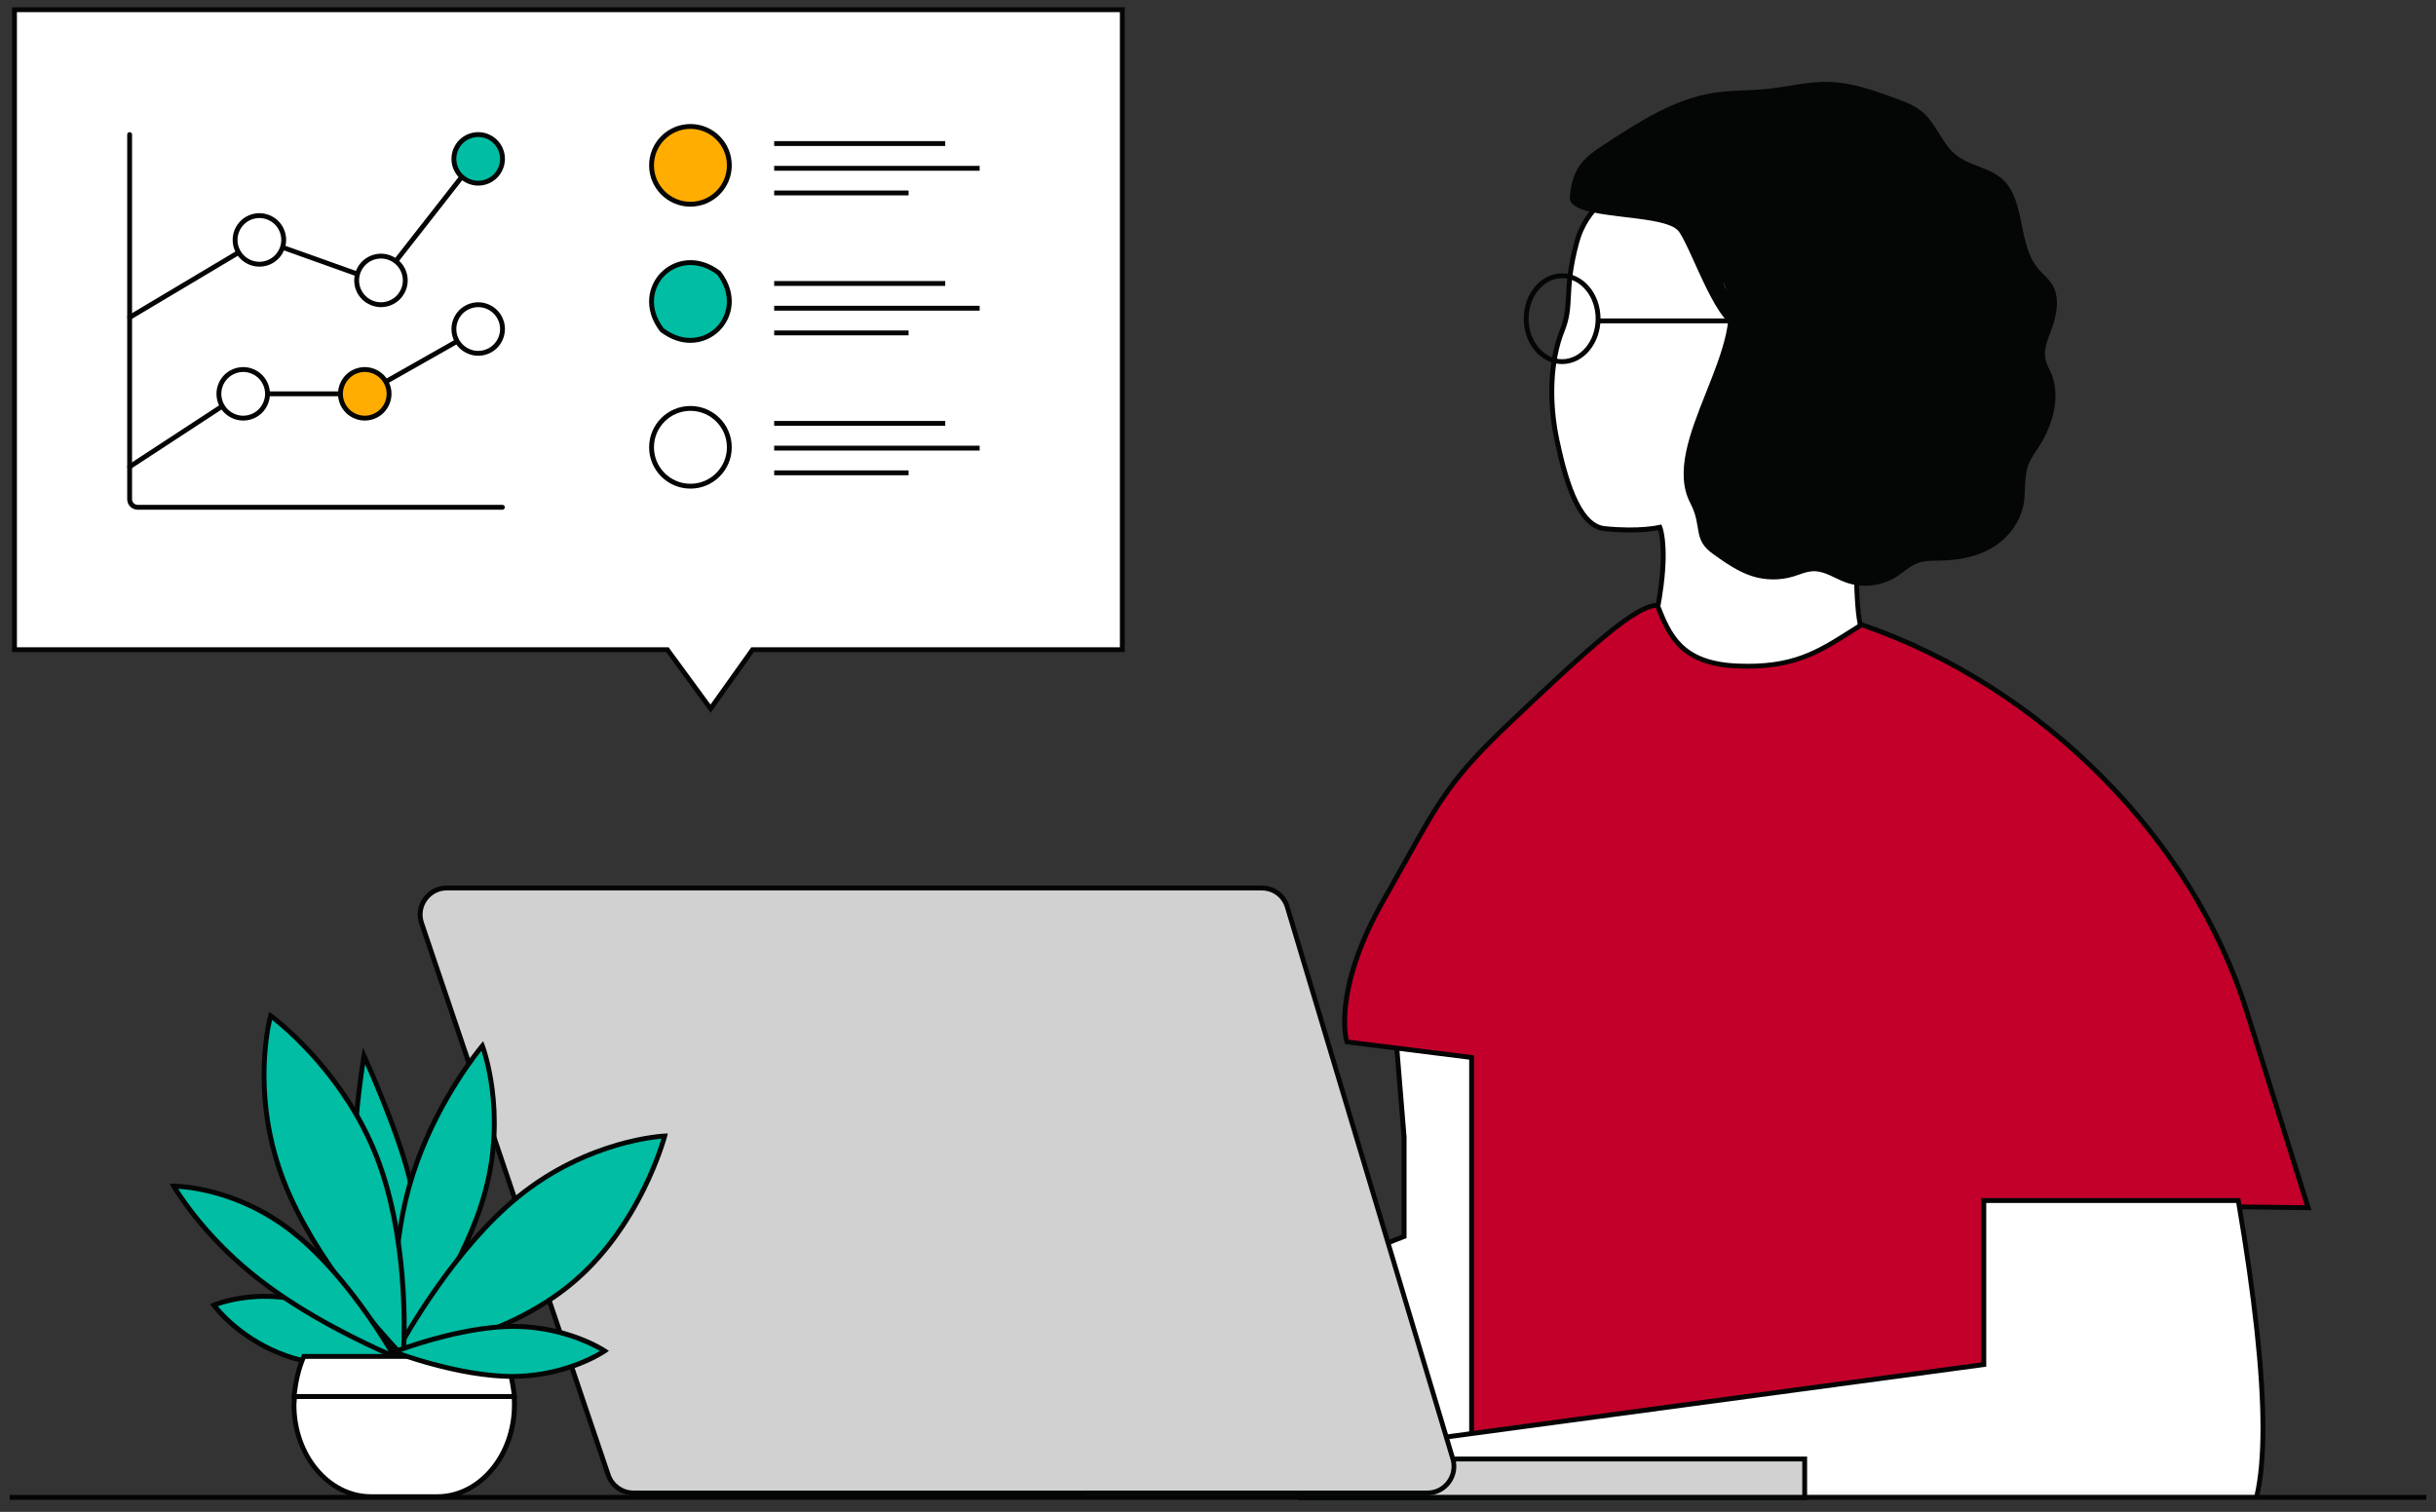
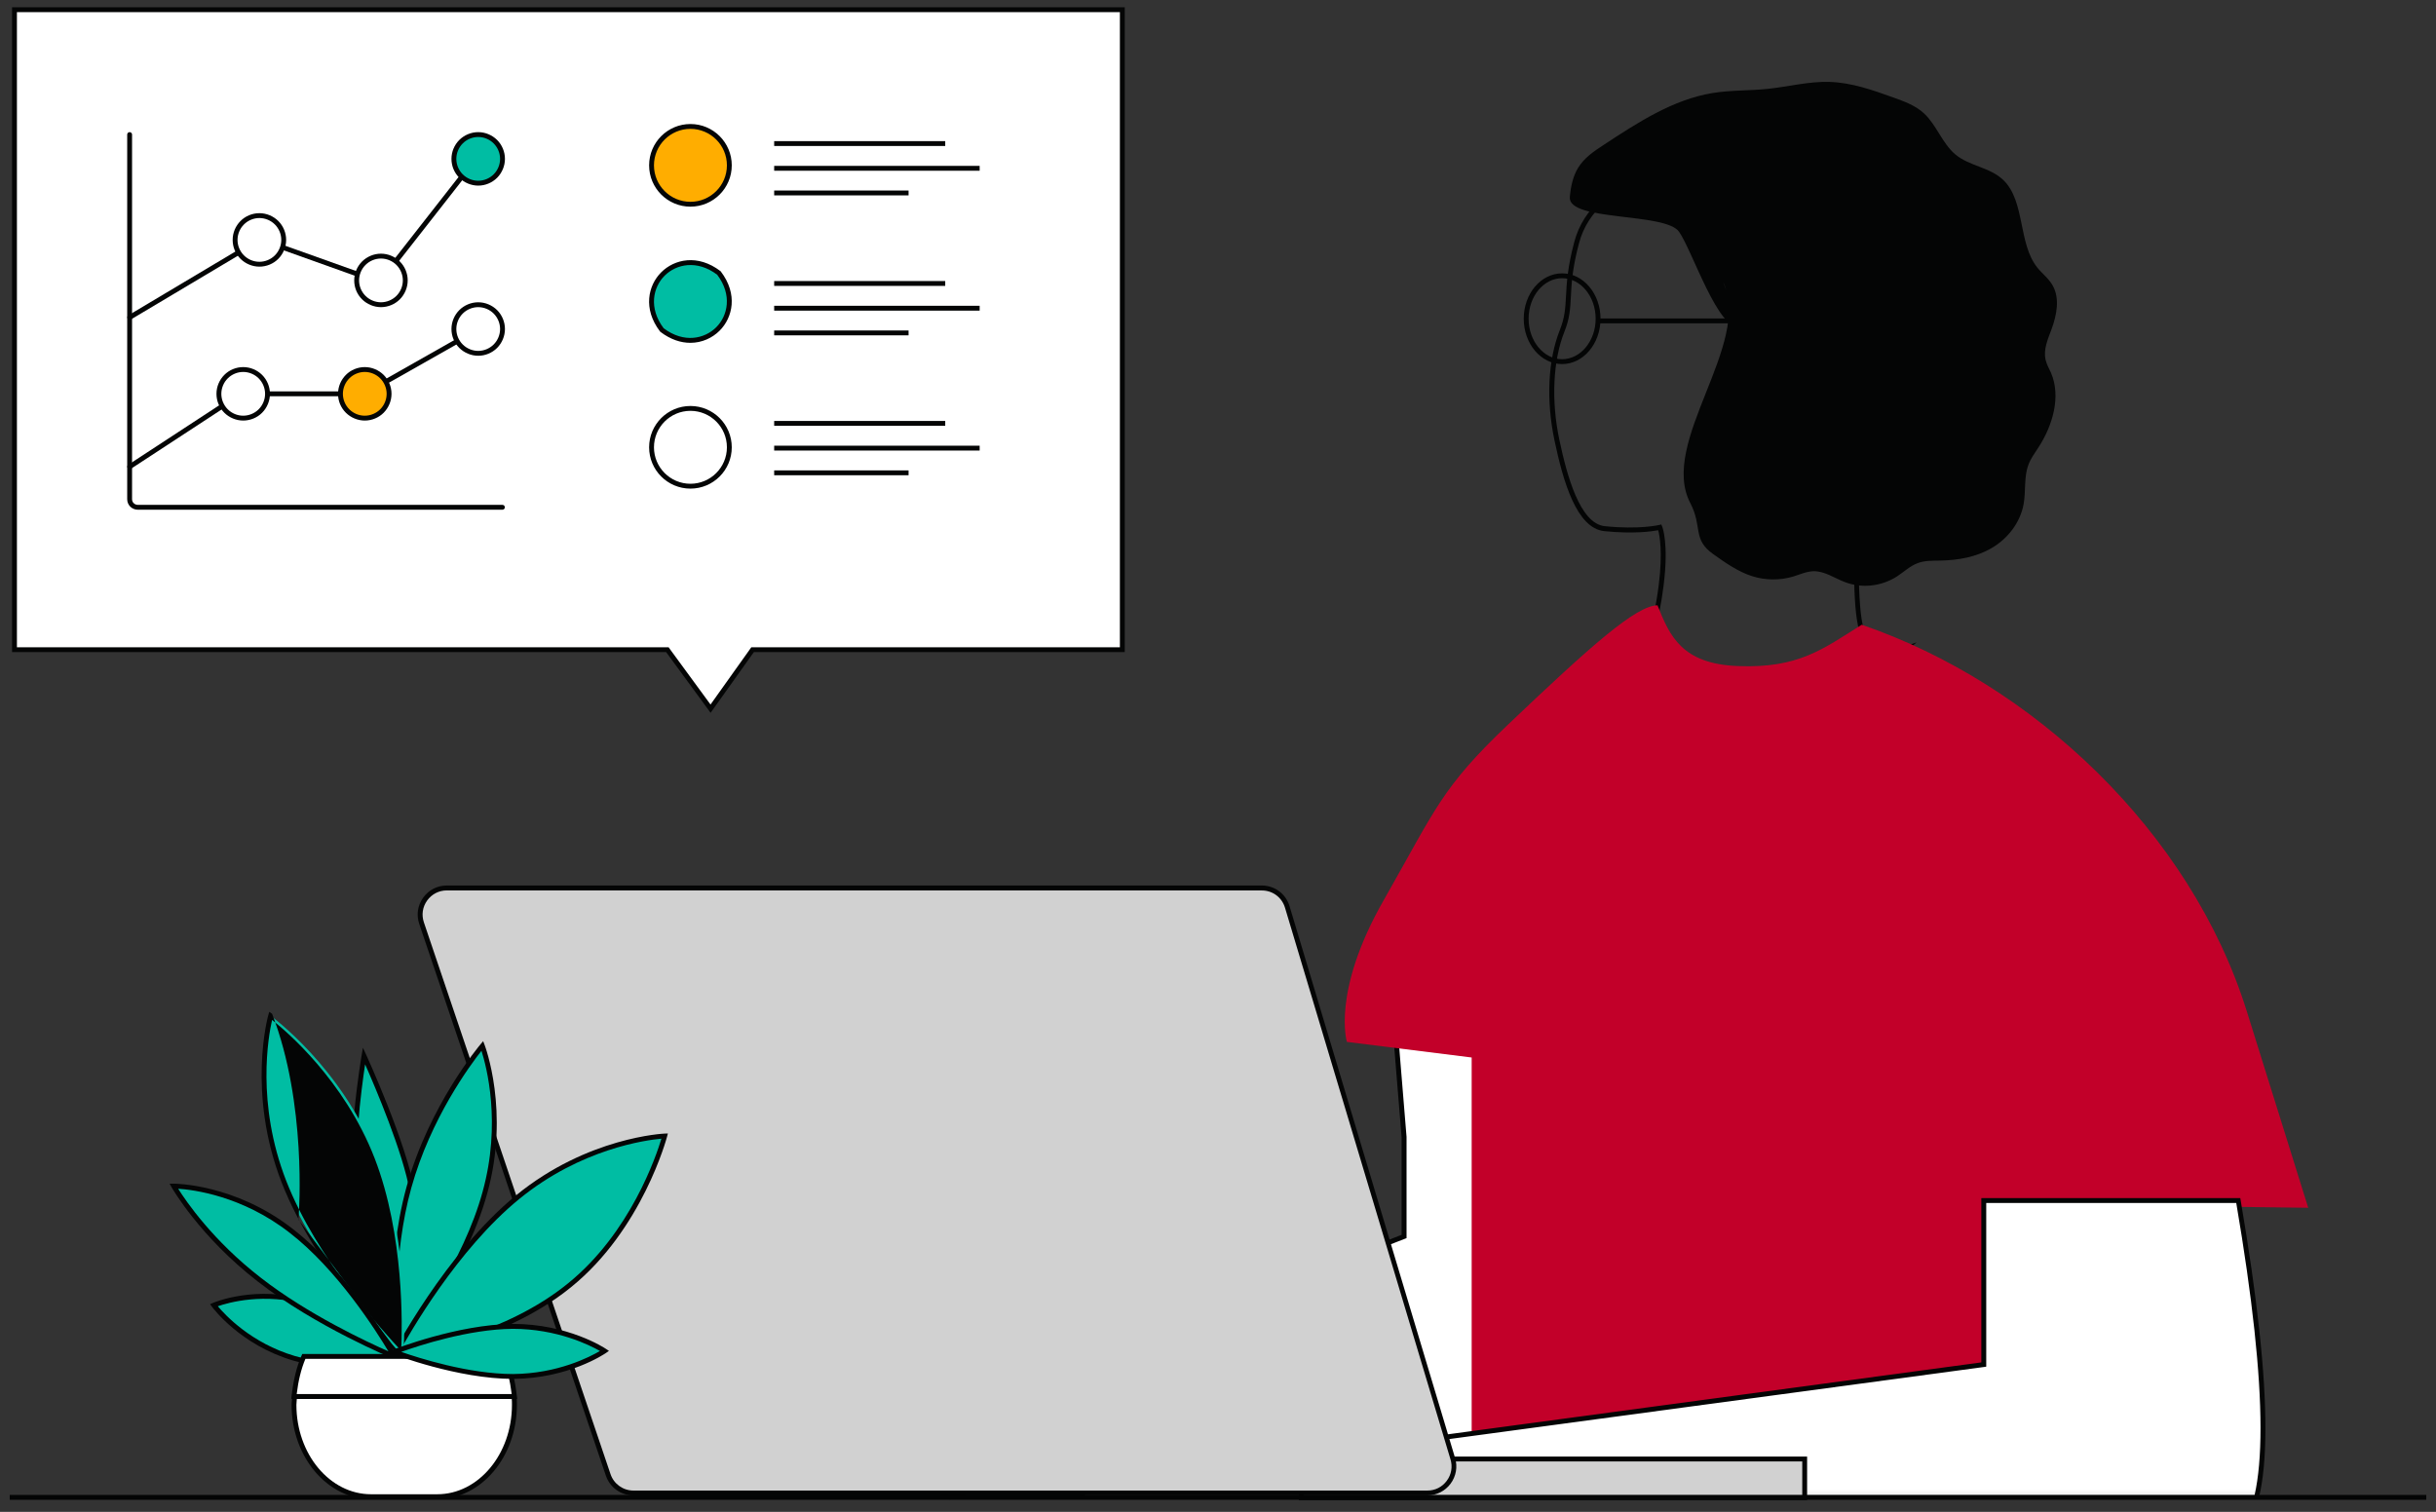
<svg xmlns="http://www.w3.org/2000/svg" id="Layer_1" data-name="Layer 1" viewBox="0 0 501 311">
  <rect x="0" y="0" width="501" height="311" fill="#333333" stroke="none" />
  <defs>
    <style>
      .cls-1 {
        mask: url(#mask);
      }

      .cls-2 {
        fill: #040505;
      }

      .cls-3 {
        fill: #00bda3;
      }

      .cls-4 {
        fill: #fff;
      }

      .cls-5 {
        fill: #ffad00;
      }

      .cls-6 {
        fill: #d1d1d1;
      }

      .cls-7 {
        fill: #c20029;
        fill-rule: evenodd;
      }

      .cls-8 {
        mask: url(#mask-2);
      }

      .cls-9 {
        mask: url(#mask-1);
      }
    </style>
    <mask id="mask" x="216.93" y="239.86" width="261.89" height="81.01" maskUnits="userSpaceOnUse">
      <g id="mask0_19854_18982" data-name="mask0 19854 18982">
        <path class="cls-4" d="m478.83,239.86H216.93v67.96h261.89v-67.96Z" />
      </g>
    </mask>
    <mask id="mask-1" x="25" y="26.01" width="80" height="80" maskUnits="userSpaceOnUse">
      <g id="mask1_19854_18982" data-name="mask1 19854 18982">
        <path class="cls-4" d="m105,26.01H25v80h80V26.01Z" />
      </g>
    </mask>
    <mask id="mask-2" x="25" y="26.01" width="80" height="80" maskUnits="userSpaceOnUse">
      <g id="mask2_19854_18982" data-name="mask2 19854 18982">
        <path class="cls-4" d="m105,26.01H25v80h80V26.01Z" />
      </g>
    </mask>
  </defs>
  <g>
-     <path class="cls-4" d="m348.71,33.55c-2.6.44-5.18,1.03-7.64,1.79-8.01,2.48-14.72,6.81-16.79,14.51-2.71,10.05-.81,12.76-2.99,18.19-2.18,5.43-2.99,13.57-1.08,22.54,1.89,8.95,4.62,17.64,9.77,18.19,7.29.76,11.39-.26,11.39-.26,0,0,1.36,3.26.27,11.94-1.08,8.69-3.52,15.48-3.52,15.48l19.32,9.52,34.42-11.96s-7.61,6.51-9.5-6.24c-1.89-12.75,1.36-57,1.63-58.1.27-1.1-2.18-22.8-2.18-22.8l-10.58-10.86-22.54-1.89.02-.02Z" />
    <path class="cls-2" d="m357.4,145.97l-19.91-9.81.15-.42c.02-.07,2.44-6.85,3.5-15.37.85-6.78.19-10.21-.11-11.3-1.27.24-5.11.8-11.11.18-5.69-.61-8.44-10.25-10.2-18.58-1.77-8.33-1.37-16.65,1.1-22.83,1.02-2.54,1.12-4.48,1.25-6.92.14-2.65.31-5.95,1.72-11.21,1.86-6.92,7.62-11.92,17.12-14.85,2.35-.73,4.94-1.33,7.71-1.8l1.58-.27-.38.37,21.63,1.82,10.83,11.12.02.17c.41,3.64,2.44,21.85,2.16,22.98-.33,1.59-3.48,45.37-1.62,57.91.61,4.13,1.87,6.58,3.73,7.27.19.07.37.12.56.15l7.05-2.45-2.01,1.72c-.11.09-2.42,2.04-4.94,1.75l-29.84,10.37Zm-18.67-10.32l18.74,9.23,28.19-9.8c-1.91-1.06-3.18-3.68-3.79-7.8-1.87-12.59,1.25-56.7,1.64-58.29.15-.94-1.2-13.88-2.17-22.46l-10.33-10.61-22.35-1.88c-2.67.46-5.18,1.05-7.44,1.75-9.15,2.83-14.69,7.59-16.45,14.16-1.39,5.15-1.56,8.39-1.69,11-.13,2.54-.24,4.55-1.32,7.24-2.37,5.91-2.76,14.23-1.06,22.25,1.56,7.38,4.22,17.25,9.33,17.79,7.1.74,11.18-.24,11.22-.25l.42-.1.17.4c.06.14,1.4,3.48.3,12.2-.92,7.42-2.86,13.54-3.4,15.16Z" />
  </g>
  <path class="cls-2" d="m357.94,67.32c-4.53.87-9.82-15.62-12.61-19.64-2.8-4.03-22.91-2.09-22.47-7.15.18-2.09.62-4.21,1.66-5.94,1.27-2.12,3.31-3.49,5.29-4.78,7.02-4.62,14.28-9.34,22.38-10.67,3.79-.62,7.62-.46,11.43-.87,4.23-.44,8.44-1.56,12.68-1.42,4.51.14,8.86,1.68,13.14,3.22,2.21.8,4.49,1.61,6.28,3.27,2.55,2.37,3.75,6.17,6.4,8.4,2.94,2.48,7.15,2.62,9.93,5.33,4.48,4.37,2.99,12.99,6.93,17.94,1.03,1.29,2.39,2.28,3.2,3.75,1.49,2.65.81,6.1-.26,8.99-.76,2.03-1.72,4.19-1.2,6.32.23.94.71,1.75,1.1,2.62,2.12,4.94.3,10.93-2.6,15.37-.74,1.15-1.58,2.25-2.05,3.56-.94,2.5-.51,5.34-.97,8-.69,3.94-3.36,7.24-6.58,9.11-3.22,1.88-6.92,2.51-10.56,2.58-1.58.04-3.19-.04-4.67.53-1.56.58-2.85,1.82-4.26,2.74-3.2,2.05-7.22,2.49-10.72,1.15-2.14-.81-4.16-2.27-6.42-2.23-1.43.04-2.78.65-4.14,1.08-2.76.83-5.73.81-8.47-.05-2.9-.92-5.49-2.74-8.01-4.53-4.37-3.1-2.16-5.56-4.74-10.53-6.53-12.49,12.81-32.67,6.76-45.47" />
  <path class="cls-2" d="m321.27,74.89c-4.35,0-7.89-4.18-7.89-9.33s3.54-9.33,7.89-9.33,7.9,4.18,7.9,9.33-3.54,9.33-7.9,9.33Zm0-17.66c-3.8,0-6.89,3.74-6.89,8.33s3.09,8.33,6.89,8.33,6.9-3.74,6.9-8.33-3.09-8.33-6.9-8.33Z" />
  <path class="cls-2" d="m358.87,66.51h-30c-.28,0-.5-.22-.5-.5s.22-.5.5-.5h30c.28,0,.5.22.5.5s-.22.5-.5.5Z" />
  <g>
    <path class="cls-4" d="m288.78,233.9v.02s0,.02,0,.02v20.4l-.32.12-.18-.47q.18.47.18.47h0s0,0,0,0h-.03s-.11.05-.11.05l-.44.17c-.38.15-.95.37-1.67.65-1.45.57-3.54,1.38-6.1,2.38-5.13,2-12.15,4.73-19.75,7.65-15.19,5.85-32.68,12.5-41.84,15.67-9.1,3.15-20.43,8.87-29.68,14.1-4.62,2.61-8.71,5.1-11.74,7.07-.63.41-1.21.8-1.75,1.17,1.75-.05,3.87-.22,6-.4h.01c2.18-.18,4.38-.36,6.19-.4.9-.02,1.72-.01,2.39.05.65.06,1.24.18,1.64.42.39.24.66.59.86.96.2.37.35.78.49,1.18.03.09.06.18.09.27.24.72.45,1.36.83,1.82.2.24.44.42.74.53.31.11.73.15,1.31.07,1.17-.18,2.89-.88,5.46-2.47,5.3-3.29,10.08-3.29,13.53-2.46,1.72.41,3.11,1.03,4.07,1.55.48.26.85.49,1.11.66.09.06.17.12.23.16l91.34-11.07h.04s.03,0,.03,0c20.52.43,35.6-19.06,29.99-38.7h0s-12.65-44.38-12.65-44.38l-42.44-3.84,2.17,26.57Z" />
    <path class="cls-2" d="m195.33,308.43c-.33,0-.63-.05-.89-.14-.38-.13-.7-.36-.97-.68-.43-.53-.67-1.23-.92-1.97l-.09-.27c-.12-.35-.26-.76-.45-1.1-.2-.36-.42-.61-.69-.77-.28-.17-.75-.29-1.43-.35-.6-.06-1.36-.07-2.33-.05-1.76.04-3.95.22-6.07.39h-.1c-2.12.18-4.28.35-6.03.4l-1.71.05,1.41-.96c.53-.36,1.12-.76,1.75-1.17,3.22-2.11,7.4-4.62,11.76-7.09,6.53-3.69,19.07-10.44,29.76-14.14,9.45-3.27,27.96-10.32,41.82-15.66,7.6-2.93,14.62-5.66,19.75-7.65l7.89-3.08h0s.47-.18.47-.18v-20.06s-2.22-27.17-2.22-27.17l43.38,3.92,12.75,44.71c2.71,9.49.8,19.43-5.24,27.26-6.08,7.88-15.3,12.29-25.24,12.08l-91.54,11.09-.38-.26c-.25-.16-.61-.39-1.07-.64-.85-.46-2.22-1.09-3.95-1.5-3.05-.73-7.8-.91-13.15,2.4-2.42,1.5-4.27,2.33-5.65,2.54-.23.04-.45.05-.65.05Zm-6.96-6.34c.64,0,1.17.02,1.63.06.85.08,1.44.24,1.85.5.42.25.76.63,1.04,1.14.22.41.39.86.52,1.26l.09.27c.23.69.43,1.27.74,1.66.15.18.32.3.52.37.27.09.63.11,1.07.04,1.23-.18,3-.99,5.27-2.4,5.64-3.49,10.68-3.3,13.91-2.53,1.83.44,3.29,1.11,4.19,1.59.5.27.88.51,1.15.69l.08.06,91.26-11.05c9.68.22,18.58-4.06,24.46-11.69,5.84-7.58,7.69-17.2,5.07-26.38l-12.56-44.05-41.51-3.75,2.13,25.99v20.81s-8.99,3.51-8.99,3.51c-5.13,2-12.16,4.73-19.75,7.65-13.87,5.34-32.39,12.4-41.85,15.67-10.62,3.68-23.1,10.39-29.6,14.07-4.34,2.46-8.5,4.96-11.71,7.06-.08.05-.17.11-.25.16,1.32-.08,2.75-.19,4.16-.31l.18.49-.04-.5c2.13-.17,4.33-.35,6.13-.4.29,0,.56,0,.82,0Z" />
  </g>
  <g>
    <path class="cls-7" d="m409.22,247.62l2.63,37.58-109.18,19.67v-87.34l-25.66-3.21s-3.2-10.27,7.55-29.12c10.74-18.84,11.85-23.09,25.66-36.22,17.08-16.25,26.2-24.36,30.67-24.47,2.5,6.3,5,12.04,16.5,12.5,12.5.5,17.5-3.5,25.5-8.5,35.17,12.04,67.61,42.48,79.19,79.49l12.64,40.44-65.49-.82Z" />
-     <path class="cls-2" d="m302.16,305.47v-87.5l-25.54-3.2-.1-.31c-.13-.43-3.14-10.7,7.59-29.51,1.74-3.05,3.22-5.71,4.55-8.1,6.97-12.5,9.57-17.18,21.2-28.24,18.15-17.26,26.46-24.5,31-24.61h.35s.13.32.13.32c2.39,6.03,4.66,11.73,16.06,12.18,11.23.46,16.23-2.72,23.14-7.11.67-.43,1.36-.87,2.08-1.31l.2-.13.23.08c37.1,12.7,68.31,44.03,79.5,79.81l12.85,41.1-65.63-.82,2.62,37.48-.44.08-109.77,19.78Zm-24.76-91.6l25.76,3.22v87.18l108.15-19.49-2.64-37.67,65.34.82-12.44-39.79c-11.08-35.42-41.93-66.43-78.65-79.09-.64.4-1.26.79-1.87,1.18-6.8,4.32-12.17,7.72-23.72,7.27-11.82-.47-14.44-6.52-16.81-12.48-4.3.48-12.86,8.01-29.99,24.31-11.51,10.95-14.1,15.59-21.01,28-1.33,2.39-2.82,5.05-4.56,8.11-9.5,16.67-7.98,26.59-7.58,28.42Z" />
  </g>
  <g class="cls-1">
    <g>
      <path class="cls-4" d="m408,246.95v33.74l-112.68,15.19c-15.47-3.29-30.71-3.27-45.7.07-22.49,5.01-31.42,10.84-25.41,15.78,4.01,3.29,24.07,4.61,60.2,3.89,110.51,6.3,169.15,6.3,175.93,0,6.76-6.3,6.76-29.2,0-68.67h-52.34Z" />
      <path class="cls-2" d="m411.2,320.87c-29.22,0-71.36-1.58-126.82-4.75-36.52.73-56.32-.58-60.49-4-1.63-1.34-2.27-2.78-1.92-4.29,1.3-5.44,15.69-9.73,27.53-12.37,14.97-3.34,30.39-3.37,45.83-.09l112.16-15.12v-33.8h53.26l.07.42c6.85,40.02,6.8,62.63-.15,69.12-3.5,3.25-19.86,4.88-49.48,4.88Zm-126.8-5.74c109.89,6.27,168.96,6.31,175.6.13,6.57-6.13,6.55-28.94-.08-67.81h-51.42v33.68l-.43.06-112.77,15.2-.08-.02c-15.33-3.27-30.64-3.24-45.49.07-16.11,3.59-25.87,7.83-26.78,11.62-.27,1.12.25,2.19,1.58,3.28,3.92,3.22,24.06,4.49,59.87,3.78Z" />
    </g>
  </g>
  <g>
    <path class="cls-6" d="m371.16,308.08v-7.95h-103.53v7.95h103.53Z" />
    <path class="cls-2" d="m371.66,308.58h-104.53v-8.96h104.53v8.96Zm-103.53-1h102.53v-6.96h-102.53v6.96Z" />
  </g>
  <g>
    <path class="cls-6" d="m264.75,186.57h0c-.69-2.32-2.81-3.91-5.23-3.91H91.9c-3.75,0-6.39,3.69-5.19,7.23h0l38.38,113.49h0c.75,2.24,2.85,3.73,5.19,3.73h163.29c3.66,0,6.29-3.54,5.23-7.04h0s-34.04-113.49-34.04-113.49Z" />
    <path class="cls-2" d="m293.56,307.6h-163.29c-2.57,0-4.85-1.63-5.67-4.07l-38.38-113.49c-.62-1.84-.33-3.8.81-5.39,1.14-1.59,2.91-2.5,4.86-2.5h167.62c2.65,0,4.95,1.71,5.71,4.27l-.48.14.48-.14,34.04,113.49c.55,1.82.21,3.75-.92,5.28-1.14,1.53-2.88,2.41-4.79,2.41Zm-201.66-124.44c-1.62,0-3.1.76-4.05,2.08-.95,1.32-1.19,2.95-.67,4.49l38.38,113.49c.68,2.03,2.58,3.39,4.72,3.39h163.29c1.59,0,3.04-.73,3.98-2.01.95-1.27,1.23-2.88.77-4.39l-34.04-113.49c-.63-2.12-2.54-3.55-4.75-3.55H91.9Z" />
  </g>
  <rect class="cls-2" x="2" y="307.51" width="497" height="1" />
  <g>
    <path class="cls-3" d="m63.29,267.9c-10.79-3.11-19.31.58-19.31.58,0,0,5.61,7.71,16.51,10.94,10.9,3.11,24.71.92,24.71.92,0,0-11.01-9.32-21.9-12.43Z" />
    <path class="cls-2" d="m74.37,281.57c-4.38,0-9.47-.38-14.02-1.68-10.94-3.24-16.54-10.8-16.78-11.12l-.37-.5.57-.25c.35-.15,8.81-3.72,19.65-.6,10.88,3.1,21.98,12.44,22.09,12.53l.83.71-1.08.17c-.08.01-4.82.74-10.9.74Zm-29.57-12.87c1.48,1.77,6.86,7.58,15.83,10.23,8.87,2.53,19.84,1.49,23.35,1.06-2.83-2.24-11.92-9.07-20.83-11.61h0c-8.85-2.55-16.22-.42-18.36.32Z" />
  </g>
  <g>
    <path class="cls-3" d="m73.39,246.66c1.72,10.04,8.6,15.87,8.6,15.87,0,0,4.54-7.34,2.82-17.38-1.72-10.04-9.95-27.96-9.95-27.96,0,0-3.32,19.43-1.47,29.47Z" />
    <path class="cls-2" d="m82.1,263.29l-.44-.38c-.29-.24-7.03-6.06-8.76-16.16-1.84-10.01,1.34-28.85,1.47-29.64l.27-1.59.68,1.47c.08.18,8.27,18.1,9.98,28.08,1.73,10.11-2.7,17.42-2.89,17.73l-.31.49Zm-7.01-44.36c-.74,4.9-2.71,19.5-1.21,27.64h0c1.41,8.27,6.43,13.67,7.97,15.16.96-1.85,3.87-8.29,2.46-16.5-1.4-8.16-7.21-21.76-9.22-26.3Z" />
  </g>
  <g>
    <path class="cls-3" d="m99.73,245.29c4.68-16.86-.53-30.16-.53-30.16,0,0-10.42,12.22-15.09,29.08-4.68,16.86-2.55,34.81-2.55,34.81,0,0,13.61-16.86,18.18-33.73Z" />
    <path class="cls-2" d="m81.2,280.26l-.14-1.18c-.02-.18-2.08-18.24,2.57-35,4.65-16.78,15.09-29.15,15.2-29.27l.54-.64.3.78c.05.13,5.21,13.65.55,30.48-4.55,16.77-18.13,33.74-18.27,33.91l-.75.92Zm17.82-64.11c-2.22,2.81-10.46,13.88-14.43,28.2-3.9,14.05-3.02,29.03-2.66,33.37,2.93-3.84,13.45-18.29,17.32-32.56h0c3.92-14.13.78-25.86-.23-29.01Z" />
  </g>
  <g>
    <path class="cls-3" d="m117.13,264.38c14.71-11.89,19.58-30.7,19.58-30.7,0,0-15.49.55-30.2,12.54-14.71,12-25.44,32.79-25.44,32.79,0,0,21.35-2.64,36.06-14.64Z" />
    <path class="cls-2" d="m80.19,279.63l.43-.84c.11-.21,10.95-21.03,25.57-32.95,14.67-11.96,30.34-12.65,30.5-12.66l.67-.02-.17.65c-.05.19-5.08,19.12-19.75,30.97-14.66,11.95-36.1,14.72-36.32,14.74l-.94.12Zm55.84-45.4c-3.16.28-16.55,2.06-29.21,12.38-12.77,10.41-22.64,27.71-24.85,31.77,4.33-.69,22.18-4.06,34.84-14.38h0c12.85-10.38,18.18-26.31,19.22-29.77Z" />
  </g>
  <g>
    <path class="cls-3" d="m77.49,238.01c-7.21-18.53-21.83-29.06-21.83-29.06,0,0-4.48,15.57,2.73,34.1,7.21,18.53,24.56,35.97,24.56,35.97,0,0,1.75-22.48-5.46-41.01Z" />
-     <path class="cls-2" d="m83.36,280.14l-.77-.77c-.17-.17-17.51-17.72-24.67-36.14-7.18-18.48-2.79-34.26-2.74-34.42l.2-.68.58.41c.15.11,14.83,10.83,22.01,29.28h0c7.16,18.43,5.51,41.01,5.49,41.23l-.08,1.09Zm-27.4-70.34c-.75,3.26-3.3,17.14,2.89,33.06,6.21,15.98,20.2,31.32,23.66,34.98.23-4.78.67-23.8-5.49-39.66h0c-6.25-16.06-18.26-26.18-21.07-28.38Z" />
+     <path class="cls-2" d="m83.36,280.14l-.77-.77c-.17-.17-17.51-17.72-24.67-36.14-7.18-18.48-2.79-34.26-2.74-34.42l.2-.68.58.41h0c7.16,18.43,5.51,41.01,5.49,41.23l-.08,1.09Zm-27.4-70.34c-.75,3.26-3.3,17.14,2.89,33.06,6.21,15.98,20.2,31.32,23.66,34.98.23-4.78.67-23.8-5.49-39.66h0c-6.25-16.06-18.26-26.18-21.07-28.38Z" />
  </g>
  <g>
    <path class="cls-3" d="m59.88,253.17c-11.92-9.3-24.15-9.19-24.15-9.19,0,0,5.59,9.95,17.61,19.25,11.92,9.3,27.73,15.79,27.73,15.79,0,0-9.17-16.54-21.19-25.84Z" />
    <path class="cls-2" d="m82.2,280.02l-1.32-.54c-.16-.07-16.02-6.62-27.85-15.86-11.96-9.25-17.68-19.3-17.74-19.4l-.41-.74h.85c.1,0,12.54-.01,24.46,9.29,11.96,9.25,21.23,25.83,21.32,26l.69,1.25Zm-45.56-35.5c1.58,2.52,7.13,10.68,17.01,18.32,9.69,7.56,22.12,13.32,26.23,15.13-2.43-4.07-10.45-16.77-20.31-24.39h0c-9.79-7.64-19.9-8.86-22.93-9.05Z" />
  </g>
  <g>
    <path class="cls-4" d="m89.94,307.87c8.68,0,15.86-8.43,15.86-18.88,0-.61,0-1.12-.11-1.73h-45.13c0,.61-.11,1.12-.11,1.73,0,10.56,7.18,18.88,15.86,18.88h13.61Z" />
    <path class="cls-2" d="m89.94,308.37h-13.61c-9.02,0-16.36-8.7-16.36-19.38,0-.32.03-.62.06-.91.03-.26.05-.53.05-.82v-.5h46.05l.07.41c.11.65.11,1.19.11,1.81,0,10.69-7.34,19.38-16.36,19.38Zm-28.89-20.61c0,.14-.02.28-.04.41-.03.26-.05.53-.05.82,0,10.14,6.89,18.38,15.36,18.38h13.61c8.47,0,15.36-8.25,15.36-18.38,0-.45,0-.83-.04-1.23h-44.21Z" />
  </g>
  <g>
    <path class="cls-4" d="m60.46,287.26h45.34c-.32-2.92-.96-5.83-2.02-8.24h-41.3c-1.06,2.41-1.7,5.2-2.02,8.24Z" />
    <path class="cls-2" d="m106.36,287.76h-46.45l.06-.55c.34-3.24,1.03-6.07,2.06-8.39l.13-.3h41.95l.13.3c1,2.25,1.71,5.16,2.06,8.39l.06.55Zm-45.34-1h44.22c-.34-2.77-.96-5.26-1.79-7.24h-40.64c-.86,2.04-1.46,4.47-1.79,7.24Z" />
  </g>
  <g>
    <path class="cls-3" d="m105.55,283.14c11.37-.1,18.8-5.25,18.8-5.25,0,0-7.54-5.05-18.91-5.05-11.37.1-24.37,5.25-24.37,5.25,0,0,13.01,5.05,24.48,5.05Z" />
    <path class="cls-2" d="m105.55,283.64h0c-11.44,0-24.53-5.04-24.66-5.09l-1.19-.46,1.19-.47c.13-.05,13.22-5.19,24.55-5.29,11.39,0,18.88,4.93,19.19,5.14l.61.41-.6.42c-.31.21-7.69,5.24-19.08,5.34h0Zm-23.04-5.56c3.54,1.24,13.84,4.56,23.03,4.56,9.17-.08,15.79-3.53,17.85-4.74-2.08-1.19-8.79-4.56-17.95-4.56-9.1.08-19.39,3.48-22.92,4.75Z" />
  </g>
  <g>
    <path class="cls-4" d="m137.4,133.84l-.15-.2H2.98V2h227.84v131.64h-76.04l-.15.21-8.49,11.92-8.74-11.92Z" />
    <path class="cls-2" d="m146.14,146.62l-9.14-12.48H2.48V1.5h228.84v132.64h-76.28s-8.89,12.48-8.89,12.48Zm-8.34-13.07l8.33,11.37,8.39-11.78h75.8V2.5H3.48v130.64h134.03l.3.41h0Z" />
  </g>
  <rect class="cls-2" x="159.22" y="29.03" width="35.18" height="1" />
  <rect class="cls-2" x="159.22" y="34.12" width="42.26" height="1" />
  <rect class="cls-2" x="159.22" y="39.19" width="27.64" height="1" />
  <g>
    <path class="cls-5" d="m142,42.01c4.42,0,8-3.58,8-8s-3.58-8-8-8-8,3.58-8,8,3.58,8,8,8Z" />
    <path class="cls-2" d="m142,42.51c-4.69,0-8.5-3.81-8.5-8.5s3.81-8.5,8.5-8.5,8.5,3.81,8.5,8.5-3.81,8.5-8.5,8.5Zm0-16c-4.14,0-7.5,3.36-7.5,7.5s3.36,7.5,7.5,7.5,7.5-3.36,7.5-7.5-3.36-7.5-7.5-7.5Z" />
  </g>
  <rect class="cls-2" x="159.22" y="57.81" width="35.18" height="1" />
  <rect class="cls-2" x="159.22" y="62.9" width="42.26" height="1" />
  <rect class="cls-2" x="159.22" y="67.98" width="27.64" height="1" />
  <g>
    <path class="cls-3" d="m136.14,67.87c8.56,6.52,18.24-3.16,11.72-11.72-8.56-6.52-18.24,3.16-11.72,11.72Z" />
    <path class="cls-2" d="m141.98,70.52c-1.94,0-4.06-.66-6.15-2.25l-.09-.09c-3.56-4.68-2.44-9.48.25-12.17,2.69-2.69,7.5-3.81,12.17-.25l.09.09c3.56,4.68,2.44,9.48-.25,12.17-1.49,1.49-3.62,2.5-6.03,2.5Zm-5.49-3c4.18,3.15,8.43,2.17,10.81-.2,2.37-2.37,3.35-6.63.2-10.81-4.18-3.15-8.43-2.17-10.81.2-2.37,2.37-3.35,6.63-.2,10.81Z" />
  </g>
  <rect class="cls-2" x="159.22" y="86.59" width="35.18" height="1" />
  <rect class="cls-2" x="159.22" y="91.68" width="42.26" height="1" />
  <rect class="cls-2" x="159.22" y="96.76" width="27.64" height="1" />
  <g>
    <path class="cls-4" d="m142,100.01c4.42,0,8-3.58,8-8s-3.58-8-8-8-8,3.58-8,8,3.58,8,8,8Z" />
    <path class="cls-2" d="m142,100.51c-4.69,0-8.5-3.81-8.5-8.5s3.81-8.5,8.5-8.5,8.5,3.81,8.5,8.5-3.81,8.5-8.5,8.5Zm0-16c-4.14,0-7.5,3.36-7.5,7.5s3.36,7.5,7.5,7.5,7.5-3.36,7.5-7.5-3.36-7.5-7.5-7.5Z" />
  </g>
  <g class="cls-9">
    <g class="cls-8">
      <g>
        <path class="cls-2" d="m103.33,104.85H28.33c-.56,0-1.11-.22-1.53-.62-.42-.42-.64-.96-.64-1.55V27.68c0-.28.22-.5.5-.5s.5.22.5.5v75c0,.32.12.61.34.83.23.21.52.34.83.34h75c.28,0,.5.22.5.5s-.22.5-.5.5Z" />
        <path class="cls-2" d="m81.4,54.23c-.11,0-.22-.04-.31-.11-.22-.17-.26-.48-.09-.7l13.58-17.35c.17-.22.49-.25.7-.08.22.17.26.48.09.7l-13.58,17.35c-.1.13-.25.19-.39.19Z" />
        <path class="cls-2" d="m73.52,56.88c-.06,0-.11,0-.17-.03l-15.4-5.5c-.26-.09-.4-.38-.3-.64.09-.26.38-.4.64-.3l15.4,5.5c.26.09.4.38.3.64-.07.21-.27.33-.47.33Z" />
        <path class="cls-2" d="m26.68,65.78c-.17,0-.34-.09-.43-.24-.14-.24-.06-.54.17-.69l22.4-13.35c.24-.14.54-.06.69.17.14.24.06.54-.17.69l-22.4,13.35c-.08.05-.17.07-.26.07Z" />
        <path class="cls-2" d="m79.35,79.01c-.17,0-.34-.09-.44-.25-.14-.24-.05-.54.19-.68l14.68-8.32c.24-.14.55-.05.68.19.14.24.05.54-.19.68l-14.68,8.32c-.08.04-.16.06-.25.06Z" />
        <path class="cls-2" d="m70.02,81.51h-15c-.28,0-.5-.22-.5-.5s.22-.5.5-.5h15c.28,0,.5.22.5.5s-.22.5-.5.5Z" />
        <path class="cls-2" d="m26.68,96.51c-.16,0-.32-.08-.42-.23-.15-.23-.09-.54.14-.69l19.03-12.45c.23-.15.54-.09.69.14.15.23.09.54-.14.69l-19.03,12.45c-.08.06-.18.08-.27.08Z" />
        <g>
          <path class="cls-4" d="m45.02,81.01c0,1.33.53,2.6,1.47,3.53.93.93,2.22,1.47,3.53,1.47s2.6-.53,3.53-1.47c.93-.93,1.47-2.22,1.47-3.53s-.53-2.6-1.47-3.53c-.93-.93-2.22-1.47-3.53-1.47s-2.6.53-3.53,1.47c-.93.93-1.47,2.22-1.47,3.53Z" />
          <path class="cls-2" d="m50.02,86.51c-1.45,0-2.86-.59-3.89-1.61-1.04-1.04-1.61-2.42-1.61-3.89s.59-2.86,1.61-3.89c1.02-1.03,2.44-1.61,3.89-1.61s2.86.59,3.89,1.61c1.03,1.03,1.61,2.44,1.61,3.89s-.59,2.86-1.61,3.89c-1.02,1.03-2.44,1.61-3.89,1.61Zm0-10c-1.18,0-2.34.48-3.18,1.32s-1.32,2-1.32,3.18.47,2.33,1.32,3.18,2,1.32,3.18,1.32,2.34-.48,3.18-1.32,1.32-2,1.32-3.18-.48-2.34-1.32-3.18-2-1.32-3.18-1.32Z" />
        </g>
        <g>
          <path class="cls-4" d="m48.35,49.35c0,1.33.53,2.6,1.47,3.53.93.93,2.22,1.47,3.53,1.47s2.6-.53,3.53-1.47c.93-.93,1.47-2.22,1.47-3.53s-.53-2.6-1.47-3.53-2.22-1.47-3.53-1.47-2.6.53-3.53,1.47-1.47,2.22-1.47,3.53Z" />
          <path class="cls-2" d="m53.35,54.85c-1.45,0-2.86-.59-3.89-1.61-1.04-1.04-1.61-2.42-1.61-3.89s.59-2.86,1.61-3.89c1.02-1.03,2.44-1.61,3.89-1.61s2.86.59,3.89,1.61c1.03,1.03,1.61,2.44,1.61,3.89s-.59,2.86-1.61,3.89c-1.02,1.03-2.44,1.61-3.89,1.61Zm0-10c-1.18,0-2.34.48-3.18,1.32s-1.32,2-1.32,3.18.47,2.33,1.32,3.18,2,1.32,3.18,1.32,2.34-.48,3.18-1.32,1.32-2,1.32-3.18-.48-2.34-1.32-3.18-2-1.32-3.18-1.32Z" />
        </g>
        <g>
          <path class="cls-4" d="m73.35,57.68c0,1.33.53,2.6,1.47,3.53.93.93,2.22,1.47,3.53,1.47s2.6-.53,3.53-1.47c.93-.93,1.47-2.22,1.47-3.53s-.53-2.6-1.47-3.53c-.93-.93-2.22-1.47-3.53-1.47s-2.6.53-3.53,1.47c-.93.93-1.47,2.22-1.47,3.53Z" />
          <path class="cls-2" d="m78.35,63.18c-1.44,0-2.86-.59-3.89-1.61-1.04-1.04-1.61-2.42-1.61-3.89s.59-2.86,1.61-3.89c1.03-1.02,2.44-1.61,3.89-1.61s2.86.59,3.89,1.61c1.03,1.03,1.61,2.44,1.61,3.89s-.59,2.86-1.61,3.89c-1.03,1.03-2.44,1.61-3.89,1.61Zm0-10c-1.18,0-2.34.48-3.18,1.32s-1.32,2-1.32,3.18.47,2.33,1.32,3.18c.84.84,2,1.32,3.18,1.32s2.34-.48,3.18-1.32c.84-.84,1.32-2,1.32-3.18s-.48-2.34-1.32-3.18-2-1.32-3.18-1.32Z" />
        </g>
        <g>
          <path class="cls-3" d="m93.35,32.68c0,1.33.53,2.6,1.47,3.53.93.93,2.22,1.47,3.53,1.47s2.6-.53,3.53-1.47c.93-.93,1.47-2.22,1.47-3.53s-.53-2.6-1.47-3.53c-.93-.93-2.22-1.47-3.53-1.47s-2.6.53-3.53,1.47c-.93.93-1.47,2.22-1.47,3.53Z" />
          <path class="cls-2" d="m98.35,38.18c-1.44,0-2.86-.59-3.89-1.61-1.04-1.04-1.61-2.42-1.61-3.89s.59-2.86,1.61-3.89c1.03-1.02,2.44-1.61,3.89-1.61s2.86.59,3.89,1.61c1.03,1.03,1.61,2.44,1.61,3.89s-.59,2.86-1.61,3.89c-1.03,1.03-2.44,1.61-3.89,1.61Zm0-10c-1.18,0-2.34.48-3.18,1.32s-1.32,2-1.32,3.18.47,2.33,1.32,3.18c.84.84,2,1.32,3.18,1.32s2.34-.48,3.18-1.32c.84-.84,1.32-2,1.32-3.18s-.48-2.34-1.32-3.18c-.84-.84-2-1.32-3.18-1.32Z" />
        </g>
        <g>
          <path class="cls-4" d="m93.35,67.68c0,1.33.53,2.6,1.47,3.53.93.93,2.22,1.47,3.53,1.47s2.6-.53,3.53-1.47c.93-.93,1.47-2.22,1.47-3.53s-.53-2.6-1.47-3.53c-.93-.93-2.22-1.47-3.53-1.47s-2.6.53-3.53,1.47c-.93.93-1.47,2.22-1.47,3.53Z" />
          <path class="cls-2" d="m98.35,73.18c-1.44,0-2.86-.59-3.89-1.61-1.04-1.04-1.61-2.42-1.61-3.89s.59-2.86,1.61-3.89c1.03-1.02,2.44-1.61,3.89-1.61s2.86.59,3.89,1.61c1.03,1.03,1.61,2.44,1.61,3.89s-.59,2.86-1.61,3.89c-1.03,1.03-2.44,1.61-3.89,1.61Zm0-10c-1.18,0-2.34.48-3.18,1.32s-1.32,2-1.32,3.18.47,2.33,1.32,3.18c.84.84,2,1.32,3.18,1.32s2.34-.48,3.18-1.32c.84-.84,1.32-2,1.32-3.18s-.48-2.34-1.32-3.18c-.84-.84-2-1.32-3.18-1.32Z" />
        </g>
        <g>
          <path class="cls-5" d="m70.02,81.01c0,1.33.53,2.6,1.47,3.53.93.93,2.22,1.47,3.53,1.47s2.6-.53,3.53-1.47c.93-.93,1.47-2.22,1.47-3.53s-.53-2.6-1.47-3.53-2.22-1.47-3.53-1.47-2.6.53-3.53,1.47c-.93.93-1.47,2.22-1.47,3.53Z" />
          <path class="cls-2" d="m75.02,86.51c-1.45,0-2.86-.59-3.89-1.61-1.04-1.04-1.61-2.42-1.61-3.89s.59-2.86,1.61-3.89c1.02-1.03,2.44-1.61,3.89-1.61s2.86.59,3.89,1.61c1.03,1.03,1.61,2.44,1.61,3.89s-.59,2.86-1.61,3.89c-1.02,1.03-2.44,1.61-3.89,1.61Zm0-10c-1.18,0-2.34.48-3.18,1.32s-1.32,2-1.32,3.18.47,2.33,1.32,3.18,2,1.32,3.18,1.32,2.34-.48,3.18-1.32,1.32-2,1.32-3.18-.48-2.34-1.32-3.18-2-1.32-3.18-1.32Z" />
        </g>
      </g>
    </g>
  </g>
</svg>